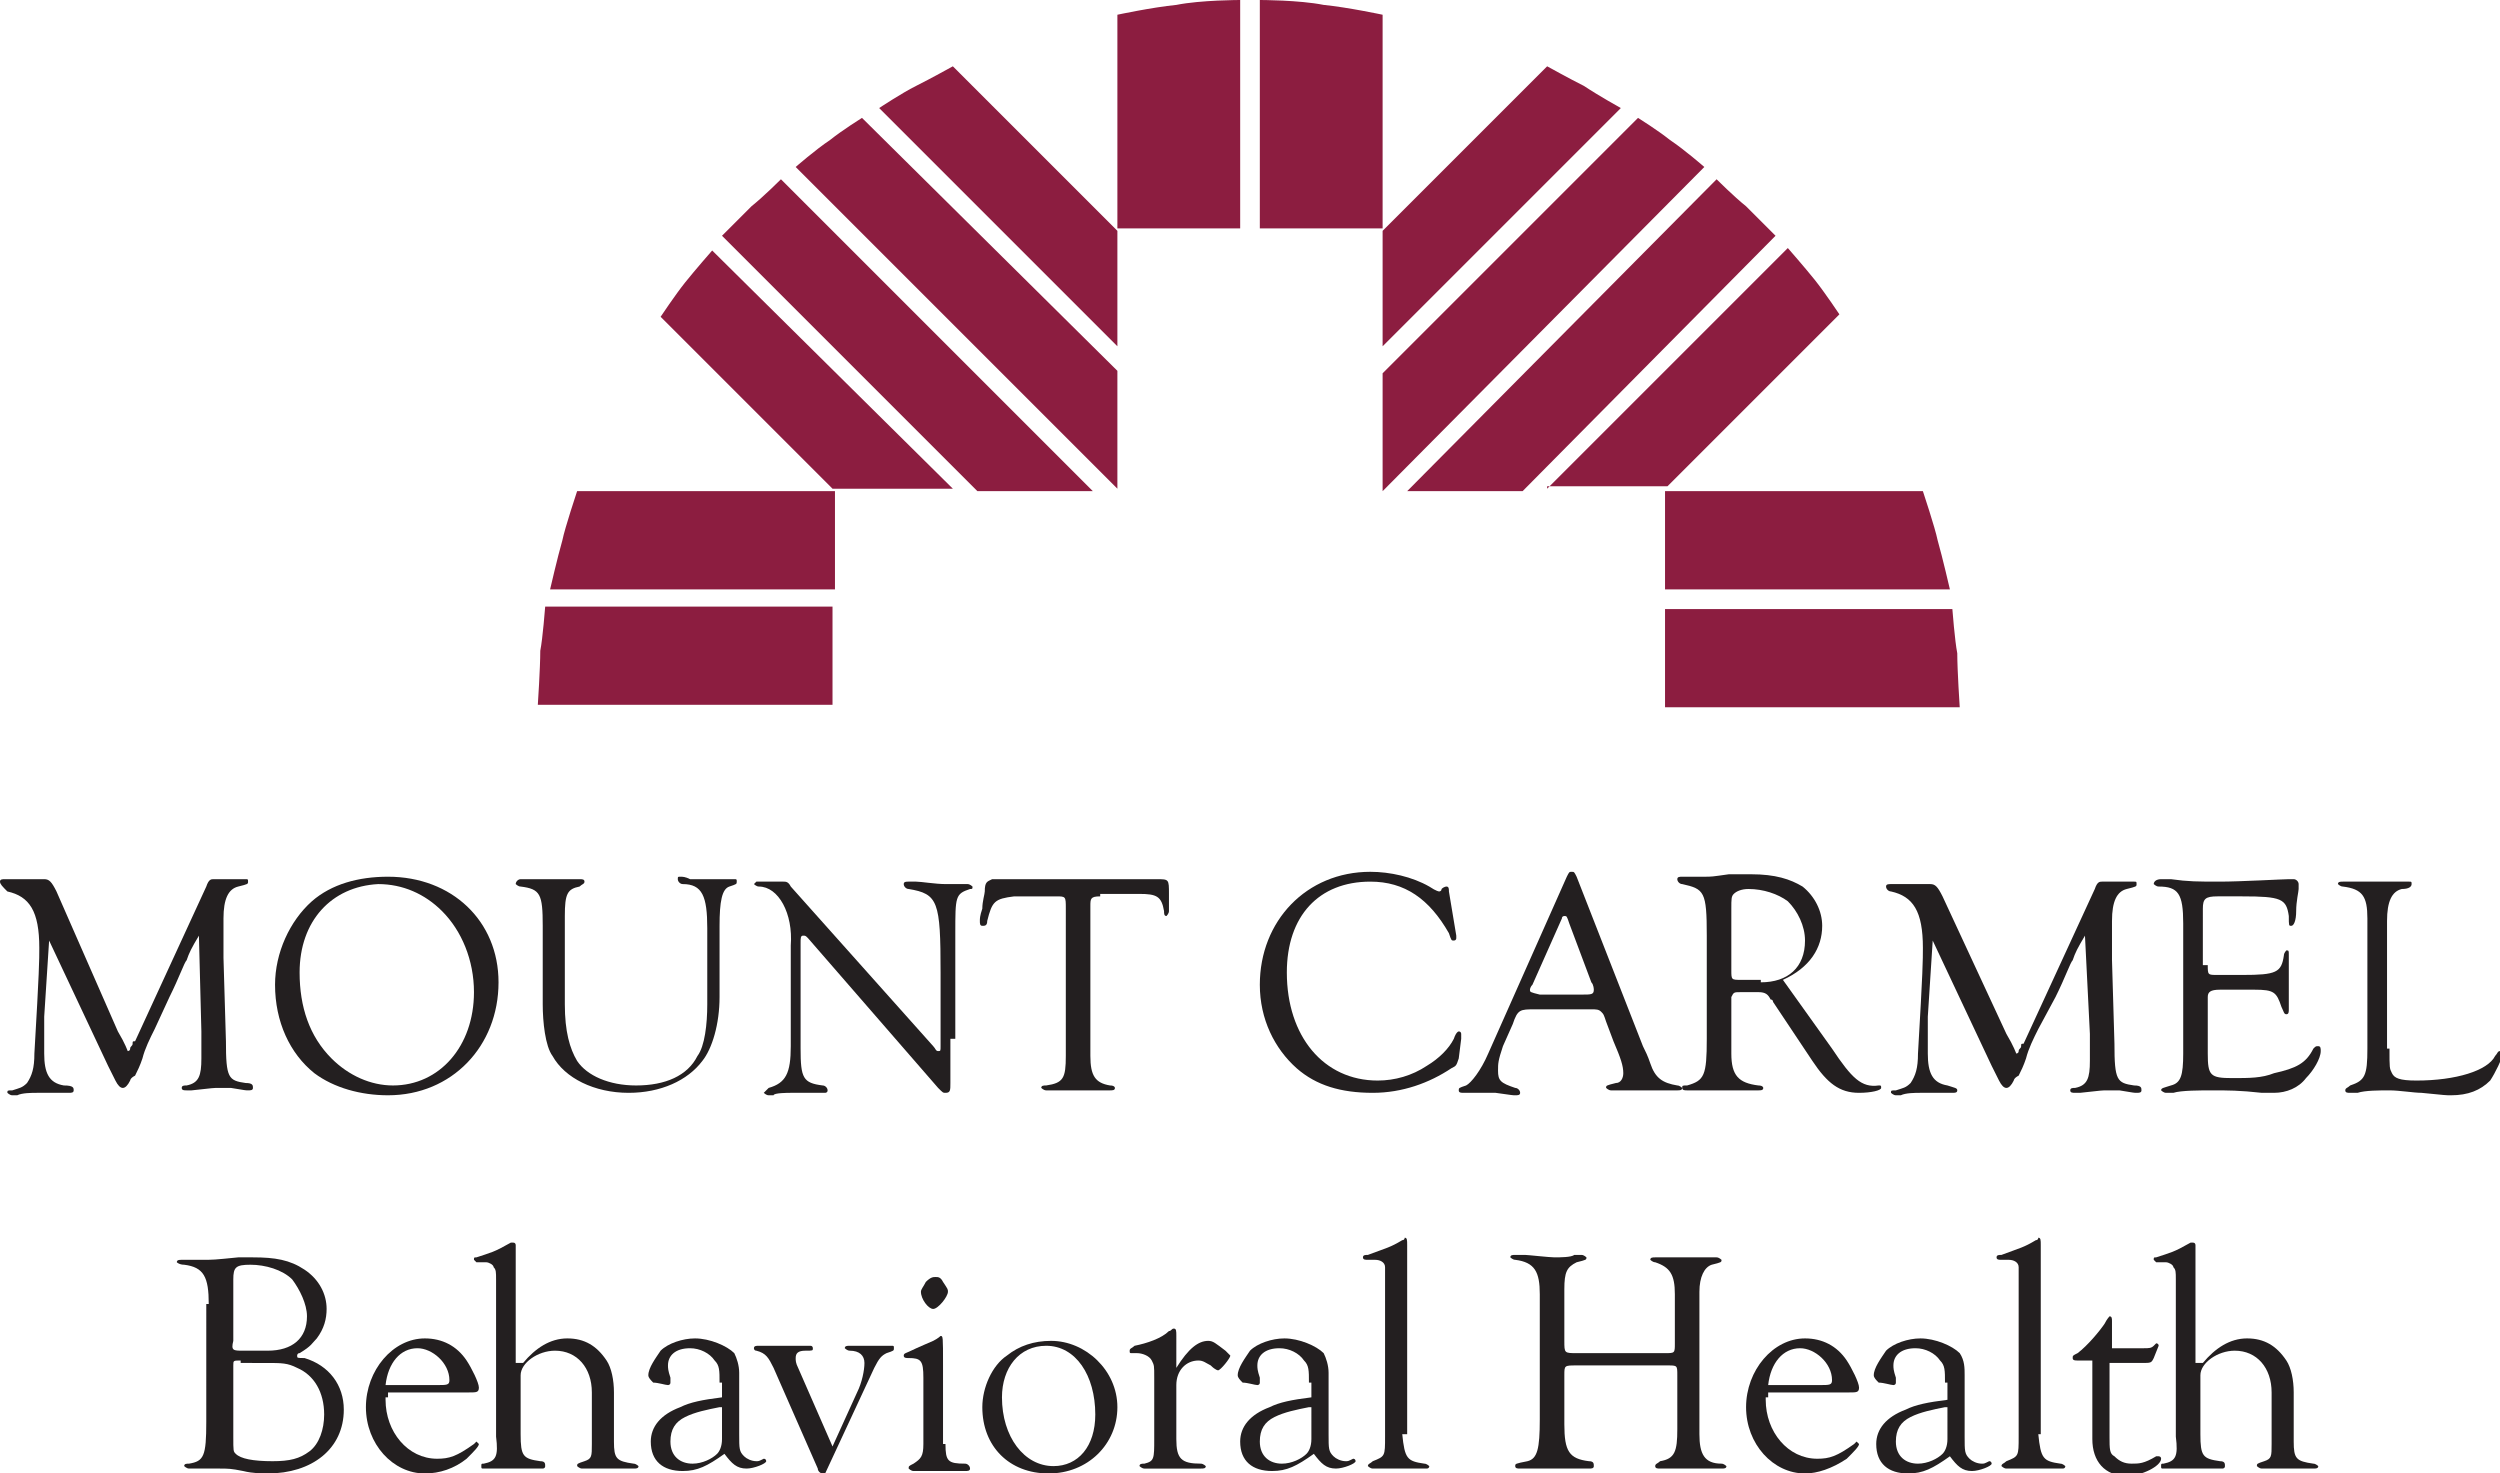
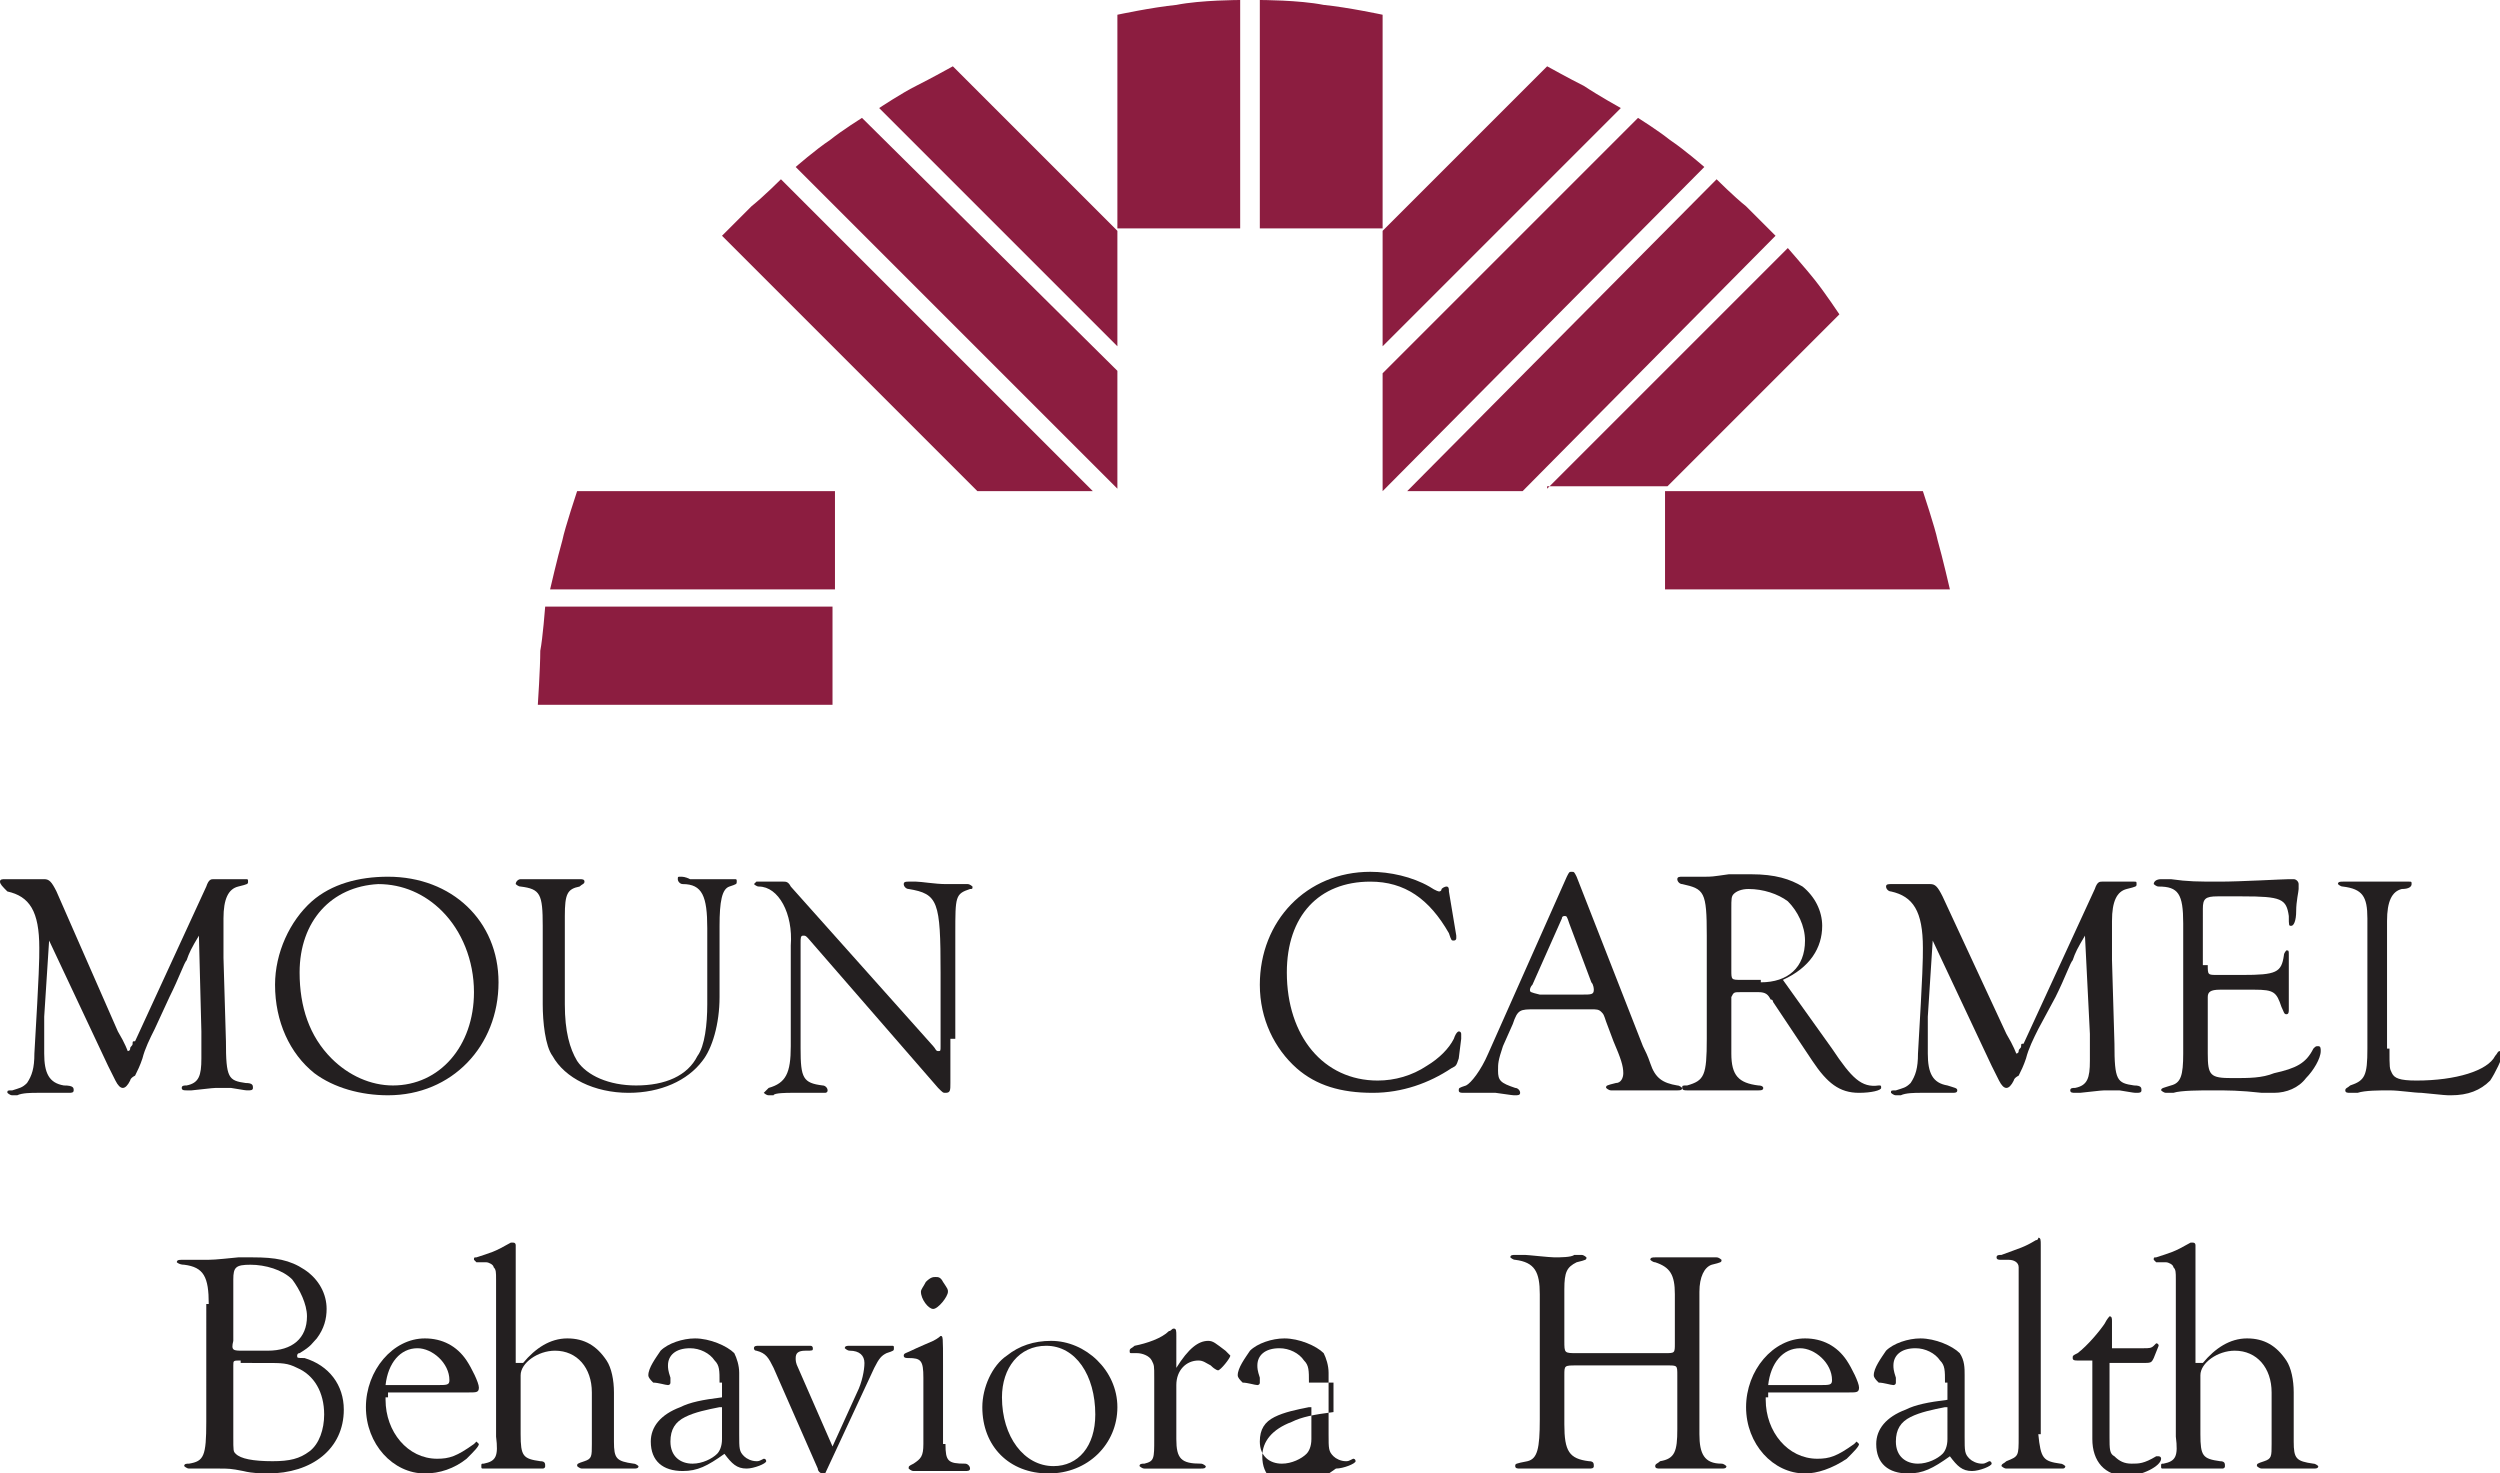
<svg xmlns="http://www.w3.org/2000/svg" version="1.1" id="Layer_1" x="0px" y="0px" viewBox="0 0 101.8 60" style="enable-background:new 0 0 101.8 60;" xml:space="preserve">
  <style type="text/css">
	.st0{fill:#231F20;}
	.st1{fill:#8C1D40;}
</style>
  <g>
    <g>
      <path class="st0" d="M8.1,38.1c-0.3,0.5-0.4,0.7-0.5,1c-0.1,0.1-0.3,0.7-0.7,1.5l-0.6,1.3c-0.2,0.4-0.4,0.8-0.5,1.2    c-0.1,0.3-0.2,0.5-0.3,0.7C5.3,43.9,5.3,44,5.3,44c-0.1,0.2-0.2,0.3-0.3,0.3c-0.1,0-0.2-0.1-0.3-0.3l-0.3-0.6L2,38.3l-0.2,3.1    l0,1.5c0,0.8,0.2,1.2,0.8,1.3C3,44.2,3,44.3,3,44.4c0,0.1-0.1,0.1-0.2,0.1c0,0,0,0-0.7,0c-0.3,0-0.5,0-0.6,0c-0.2,0-0.6,0-0.8,0.1    c-0.1,0-0.2,0-0.2,0c-0.1,0-0.2-0.1-0.2-0.1c0-0.1,0-0.1,0.2-0.1c0.3-0.1,0.4-0.1,0.6-0.3c0.2-0.3,0.3-0.6,0.3-1.2    c0.2-3.4,0.2-3.8,0.2-4.3c0-1.5-0.4-2.1-1.3-2.3C0.1,36.1,0,36,0,35.9c0-0.1,0.1-0.1,0.2-0.1l0.2,0c0.1,0,0.2,0,0.4,0    c0.3,0,0.5,0,0.7,0l0.3,0c0.2,0,0.3,0.1,0.5,0.5L4.8,42c0.3,0.5,0.4,0.8,0.4,0.8c0,0,0.1,0,0.1-0.1c0-0.1,0.1-0.1,0.1-0.2    c0-0.1,0-0.1,0.1-0.1l2.9-6.3c0.1-0.3,0.2-0.3,0.3-0.3c0,0,0.1,0,0.3,0h0.2c0.3,0,0.5,0,0.6,0l0.2,0c0.1,0,0.1,0,0.1,0.1    c0,0.1,0,0.1-0.4,0.2c-0.4,0.1-0.6,0.5-0.6,1.3c0,0.2,0,0.5,0,1.6l0.1,3.4c0,1.5,0.1,1.6,0.8,1.7c0.3,0,0.3,0.1,0.3,0.2    c0,0.1-0.1,0.1-0.2,0.1c-0.1,0-0.1,0-0.7-0.1c-0.2,0-0.3,0-0.5,0c-0.2,0-0.2,0-1.1,0.1c-0.1,0-0.2,0-0.2,0c-0.1,0-0.2,0-0.2-0.1    c0-0.1,0.1-0.1,0.2-0.1c0.5-0.1,0.6-0.4,0.6-1.1c0-0.2,0-0.8,0-1.1L8.1,38.1z" />
      <path class="st0" d="M20.3,40c0,2.6-1.9,4.6-4.5,4.6c-1.1,0-2.2-0.3-3-0.9c-1-0.8-1.6-2.1-1.6-3.6c0-1.3,0.6-2.6,1.5-3.4    c0.8-0.7,1.9-1,3.1-1C18.4,35.7,20.3,37.5,20.3,40z M12.2,39.6c0,1.4,0.4,2.6,1.3,3.5c0.7,0.7,1.6,1.1,2.5,1.1    c1.9,0,3.3-1.6,3.3-3.8c0-1.3-0.5-2.5-1.3-3.3c-0.7-0.7-1.6-1.1-2.6-1.1C13.5,36.1,12.2,37.5,12.2,39.6z" />
      <path class="st0" d="M28.8,37.8c0-1.3-0.2-1.8-1-1.8c-0.1,0-0.2-0.1-0.2-0.2c0-0.1,0-0.1,0.1-0.1c0.1,0,0.2,0,0.4,0.1    c0.2,0,0.3,0,0.6,0l0.9,0c0.1,0,0.2,0,0.3,0c0.1,0,0.1,0,0.1,0.1c0,0.1,0,0.1-0.3,0.2c-0.3,0.1-0.4,0.6-0.4,1.6v2.9    c0,1.1-0.3,2.1-0.7,2.6c-0.6,0.8-1.7,1.3-3,1.3c-1.4,0-2.6-0.6-3.1-1.5c-0.3-0.4-0.4-1.4-0.4-2.1v-3.2c0-1.3-0.1-1.5-0.9-1.6    c-0.1,0-0.2-0.1-0.2-0.1c0-0.1,0.1-0.2,0.2-0.2l0.4,0c0.2,0,0.3,0,0.4,0h0.5H23c0.1,0,0.2,0,0.3,0c0.1,0,0.3,0,0.3,0    c0.1,0,0.2,0,0.2,0.1c0,0.1-0.1,0.1-0.2,0.2c-0.5,0.1-0.6,0.3-0.6,1.2l0,0.4v3.2c0,1.1,0.2,1.8,0.5,2.3c0.4,0.6,1.3,1,2.4,1    c1.2,0,2.1-0.4,2.5-1.2c0.3-0.4,0.4-1.3,0.4-2.1V37.8z" />
      <path class="st0" d="M38.7,42.3c0,0.8,0,1.4,0,1.7v0.1c0,0.3,0,0.4-0.2,0.4c-0.1,0-0.1,0-0.3-0.2l-5.3-6.1    c-0.1-0.1-0.1-0.1-0.2-0.1c-0.1,0-0.1,0.1-0.1,0.3v4.3c0,1.2,0.1,1.4,0.9,1.5c0.1,0,0.2,0.1,0.2,0.2c0,0.1-0.1,0.1-0.1,0.1l-0.2,0    l-0.5,0c-0.3,0-0.6,0-0.7,0c-0.1,0-0.7,0-0.7,0.1c-0.1,0-0.2,0-0.2,0c-0.1,0-0.2-0.1-0.2-0.1s0.1-0.1,0.2-0.2    c0.7-0.2,0.9-0.6,0.9-1.7v-4.1c0.1-1.3-0.5-2.4-1.3-2.4c-0.1,0-0.2-0.1-0.2-0.1s0.1-0.1,0.1-0.1h0.1c0,0,0.6,0,0.7,0h0.1    c0.1,0,0.2,0,0.2,0c0.1,0,0.2,0,0.3,0.2l5.8,6.5c0.1,0.1,0.1,0.2,0.2,0.2c0.1,0,0.1,0,0.1-0.2v-3c0-2.9-0.1-3.2-1.3-3.4    c-0.1,0-0.2-0.1-0.2-0.2c0-0.1,0.1-0.1,0.2-0.1l0.3,0c0.2,0,0.8,0.1,1.2,0.1c0.3,0,0.4,0,0.6,0c0.1,0,0.2,0,0.3,0    c0.1,0,0.2,0.1,0.2,0.1c0,0.1,0,0.1-0.1,0.1c-0.6,0.2-0.6,0.3-0.6,1.8l0,0.4V42.3z" />
-       <path class="st0" d="M44.8,36.5c-0.4,0-0.4,0.1-0.4,0.4v5.8V43c0,0.8,0.2,1.1,0.8,1.2c0.2,0,0.2,0.1,0.2,0.1    c0,0.1-0.1,0.1-0.2,0.1c-0.1,0-0.2,0-0.3,0c-0.1,0-0.2,0-1,0c-0.7,0-0.8,0-0.9,0c-0.2,0-0.4,0-0.4,0c-0.1,0-0.2-0.1-0.2-0.1    c0-0.1,0.1-0.1,0.2-0.1c0.7-0.1,0.8-0.3,0.8-1.2v-0.2V37c0-0.5,0-0.5-0.4-0.5h-1.7c-0.8,0.1-0.9,0.2-1.1,1c0,0.2-0.1,0.2-0.2,0.2    c-0.1,0-0.1-0.1-0.1-0.2c0-0.1,0-0.2,0.1-0.5c0-0.3,0.1-0.6,0.1-0.7c0-0.4,0.1-0.4,0.3-0.5h6.7c0.5,0,0.5,0,0.5,0.6    c0,0.2,0,0.3,0,0.4c0,0.1,0,0.3,0,0.3c0,0.1-0.1,0.2-0.1,0.2c-0.1,0-0.1-0.1-0.1-0.2c-0.1-0.6-0.3-0.7-1-0.7H44.8z" />
      <path class="st0" d="M59.3,38.1l0,0.1c0,0.1-0.1,0.1-0.1,0.1c-0.1,0-0.1,0-0.2-0.3c-0.8-1.4-1.8-2.1-3.2-2.1    c-2.1,0-3.4,1.4-3.4,3.7c0,2.6,1.5,4.4,3.7,4.4c0.7,0,1.4-0.2,2-0.6c0.5-0.3,0.9-0.7,1.1-1.1c0.1-0.3,0.2-0.3,0.2-0.3    c0.1,0,0.1,0.1,0.1,0.1c0,0,0,0,0,0.2l-0.1,0.8c-0.1,0.3-0.1,0.3-0.3,0.4c-0.9,0.6-2,1-3.2,1c-1.3,0-2.3-0.3-3.1-1    c-0.9-0.8-1.5-2-1.5-3.4c0-2.6,1.9-4.6,4.5-4.6c0.8,0,1.7,0.2,2.4,0.6c0.3,0.2,0.4,0.2,0.4,0.2c0,0,0.1,0,0.1-0.1    c0.1-0.1,0.2-0.1,0.2-0.1c0.1,0,0.1,0.1,0.1,0.2L59.3,38.1z" />
      <path class="st0" d="M62.5,41.1c-0.6,0-0.7,0-0.9,0.6l-0.4,0.9C61,43.2,61,43.3,61,43.6c0,0.4,0.1,0.5,0.7,0.7    c0.1,0,0.2,0.1,0.2,0.2c0,0.1-0.1,0.1-0.2,0.1c-0.1,0-0.1,0-0.8-0.1c-0.2,0-0.4,0-0.7,0c-0.1,0-0.2,0-0.3,0c-0.2,0-0.3,0-0.3,0    c-0.1,0-0.2,0-0.2-0.1c0-0.1,0-0.1,0.3-0.2c0.2-0.1,0.6-0.6,0.9-1.3l3.2-7.2c0.1-0.2,0.1-0.2,0.2-0.2c0.1,0,0.1,0,0.2,0.2l2.7,6.9    c0.1,0.2,0.2,0.4,0.3,0.7c0.2,0.6,0.5,0.8,1.1,0.9c0.1,0,0.2,0.1,0.2,0.1c0,0.1-0.1,0.1-0.2,0.1l-0.2,0c-0.2,0-0.2,0-1.2,0l-0.6,0    c-0.2,0-0.4,0-0.5,0c-0.1,0-0.2,0-0.2,0c-0.1,0-0.2-0.1-0.2-0.1c0-0.1,0-0.1,0.4-0.2c0.2,0,0.3-0.2,0.3-0.4c0-0.3-0.1-0.6-0.4-1.3    l-0.3-0.8c-0.1-0.3-0.1-0.3-0.2-0.4c-0.1-0.1-0.2-0.1-0.4-0.1H62.5z M63.9,37.6c-0.1-0.3-0.1-0.3-0.2-0.3c0,0-0.1,0-0.1,0.1    l-1.2,2.7c-0.1,0.1-0.1,0.2-0.1,0.2c0,0.1,0,0.1,0.4,0.2h1.7c0.4,0,0.5,0,0.5-0.2c0,0,0-0.2-0.1-0.3L63.9,37.6z" />
      <path class="st0" d="M74.6,42.7c0.8,1.2,1.2,1.6,1.9,1.5c0.1,0,0.1,0,0.1,0.1c0,0.1-0.4,0.2-0.9,0.2c-0.8,0-1.3-0.4-1.9-1.3    l-1.6-2.4c0,0,0-0.1-0.1-0.1c-0.1-0.2-0.2-0.3-0.5-0.3h-0.7c-0.3,0-0.3,0-0.4,0.2v2v0.3c0,0.9,0.3,1.2,1.1,1.3    c0.2,0,0.2,0.1,0.2,0.1c0,0.1-0.1,0.1-0.2,0.1c-0.1,0-0.2,0-0.4,0c-0.1,0-0.8,0-1.4,0c-0.3,0-0.6,0-0.8,0c-0.1,0-0.3,0-0.3,0    c-0.1,0-0.2,0-0.2-0.1c0-0.1,0-0.1,0.2-0.1c0.7-0.2,0.8-0.4,0.8-1.9v-4.2c0-1.8-0.1-1.9-1-2.1c-0.1,0-0.2-0.1-0.2-0.2    c0-0.1,0.1-0.1,0.2-0.1c0,0,0.2,0,0.4,0c0.1,0,0.3,0,0.5,0c0.3,0,0.3,0,1-0.1c0.3,0,0.6,0,0.9,0c1,0,1.6,0.2,2.1,0.5    c0.5,0.4,0.8,1,0.8,1.6c0,0.9-0.5,1.7-1.6,2.2L74.6,42.7z M71.7,40c1.1,0,1.8-0.6,1.8-1.7c0-0.6-0.3-1.2-0.7-1.6    c-0.4-0.3-1-0.5-1.6-0.5c-0.3,0-0.5,0.1-0.6,0.2c-0.1,0.1-0.1,0.2-0.1,0.6v2.5c0,0.4,0,0.4,0.4,0.4H71.7z" />
      <path class="st0" d="M84.9,38.1c-0.3,0.5-0.4,0.7-0.5,1c-0.1,0.1-0.3,0.7-0.7,1.5L83,41.9c-0.2,0.4-0.4,0.8-0.5,1.2    c-0.1,0.3-0.2,0.5-0.3,0.7C82,43.9,82,44,82,44c-0.1,0.2-0.2,0.3-0.3,0.3c-0.1,0-0.2-0.1-0.3-0.3l-0.3-0.6l-2.4-5.1l-0.2,3.1    l0,1.5c0,0.8,0.2,1.2,0.8,1.3c0.3,0.1,0.4,0.1,0.4,0.2c0,0.1-0.1,0.1-0.2,0.1c0,0,0,0-0.7,0c-0.3,0-0.5,0-0.6,0    c-0.2,0-0.6,0-0.8,0.1c-0.1,0-0.2,0-0.2,0c-0.1,0-0.2-0.1-0.2-0.1c0-0.1,0-0.1,0.2-0.1c0.3-0.1,0.4-0.1,0.6-0.3    c0.2-0.3,0.3-0.6,0.3-1.2c0.2-3.4,0.2-3.8,0.2-4.3c0-1.5-0.4-2.1-1.3-2.3c-0.1,0-0.2-0.1-0.2-0.2c0-0.1,0.1-0.1,0.2-0.1l0.2,0    c0.1,0,0.2,0,0.4,0c0.3,0,0.5,0,0.7,0l0.3,0c0.2,0,0.3,0.1,0.5,0.5l2.6,5.6c0.3,0.5,0.4,0.8,0.4,0.8c0,0,0.1,0,0.1-0.1    c0-0.1,0.1-0.1,0.1-0.2c0-0.1,0-0.1,0.1-0.1l2.9-6.3c0.1-0.3,0.2-0.3,0.3-0.3c0,0,0.1,0,0.3,0h0.2c0.3,0,0.5,0,0.6,0l0.2,0    c0.1,0,0.1,0,0.1,0.1c0,0.1,0,0.1-0.4,0.2c-0.4,0.1-0.6,0.5-0.6,1.3c0,0.2,0,0.5,0,1.6l0.1,3.4c0,1.5,0.1,1.6,0.8,1.7    c0.3,0,0.3,0.1,0.3,0.2c0,0.1-0.1,0.1-0.2,0.1c-0.1,0-0.1,0-0.7-0.1c-0.2,0-0.3,0-0.5,0c-0.2,0-0.2,0-1.1,0.1c-0.1,0-0.2,0-0.2,0    c-0.1,0-0.2,0-0.2-0.1c0-0.1,0.1-0.1,0.2-0.1c0.5-0.1,0.6-0.4,0.6-1.1c0-0.2,0-0.8,0-1.1L84.9,38.1z" />
      <path class="st0" d="M89.9,39.3c0,0.4,0,0.4,0.4,0.4h1c1.4,0,1.6-0.1,1.7-0.8c0-0.1,0.1-0.2,0.1-0.2c0.1,0,0.1,0,0.1,0.2    c0,0,0,0.1,0,0.1c0,0.6,0,0.8,0,1.1c0,0.3,0,0.5,0,0.8c0,0.1,0,0.2,0,0.2c0,0.1,0,0.2-0.1,0.2c-0.1,0-0.1-0.1-0.2-0.3    c-0.2-0.6-0.3-0.7-1.1-0.7h-1.4c-0.4,0-0.5,0.1-0.5,0.3l0,0.2v2.1c0,0.9,0.1,1,1,1c0.7,0,1.2,0,1.7-0.2c0.9-0.2,1.3-0.4,1.6-1    c0.1-0.1,0.1-0.1,0.2-0.1c0.1,0,0.1,0.1,0.1,0.2c0,0.3-0.3,0.8-0.6,1.1c-0.3,0.4-0.8,0.6-1.3,0.6c-0.1,0-0.3,0-0.5,0    c-0.9-0.1-1.4-0.1-2-0.1c-0.5,0-1.3,0-1.6,0.1c-0.2,0-0.3,0-0.3,0c-0.1,0-0.2-0.1-0.2-0.1c0-0.1,0.1-0.1,0.4-0.2    c0.4-0.1,0.5-0.4,0.5-1.3v-0.2v-5.1c0-1.2-0.2-1.5-1-1.5c-0.1,0-0.2-0.1-0.2-0.1c0-0.1,0.1-0.2,0.3-0.2c0.1,0,0.3,0,0.4,0    c0.7,0.1,1.1,0.1,2,0.1c0.8,0,2.6-0.1,2.8-0.1c0.1,0,0.2,0,0.2,0c0.1,0,0.2,0.1,0.2,0.2l0,0.2c0,0.1-0.1,0.5-0.1,0.9    c0,0.4-0.1,0.6-0.2,0.6c-0.1,0-0.1,0-0.1-0.4c-0.1-0.7-0.3-0.8-1.9-0.8h-1c-0.5,0-0.6,0.1-0.6,0.5V39.3z" />
      <path class="st0" d="M97.3,42.7c0,0.8,0,0.8,0.1,1c0.1,0.2,0.3,0.3,1,0.3c1.6,0,2.9-0.4,3.2-1c0.1-0.1,0.1-0.2,0.2-0.2    c0.1,0,0.1,0.1,0.1,0.1c0,0.2-0.3,0.8-0.5,1.1c-0.4,0.4-0.9,0.6-1.6,0.6c-0.2,0-0.2,0-1.2-0.1c-0.3,0-0.9-0.1-1.3-0.1    c-0.4,0-1,0-1.3,0.1c-0.2,0-0.3,0-0.3,0c-0.1,0-0.2,0-0.2-0.1c0-0.1,0.1-0.1,0.2-0.2c0.6-0.2,0.7-0.4,0.7-1.5v-5.3    c0-0.9-0.2-1.2-1-1.3c-0.1,0-0.2-0.1-0.2-0.1c0-0.1,0.1-0.1,0.2-0.1c0.1,0,0.2,0,0.4,0c0.2,0,0.7,0,1,0c0.3,0,0.8,0,1,0    c0.1,0,0.2,0,0.3,0c0.1,0,0.1,0,0.1,0.1c0,0.1-0.1,0.2-0.4,0.2c-0.4,0.1-0.6,0.5-0.6,1.3V42.7z" />
      <path class="st0" d="M8.5,53.1c0-1.1-0.2-1.5-1-1.6c-0.2,0-0.3-0.1-0.3-0.1c0-0.1,0.1-0.1,0.2-0.1c0.1,0,0.2,0,0.3,0    c0.1,0,0.3,0,0.5,0c0.5,0,0.5,0,1.5-0.1c0.2,0,0.4,0,0.6,0c0.9,0,1.5,0.1,2.1,0.5c0.6,0.4,0.9,1,0.9,1.6c0,0.4-0.1,0.8-0.4,1.2    c-0.2,0.2-0.2,0.3-0.7,0.6c-0.1,0-0.1,0.1-0.1,0.1c0,0.1,0,0.1,0.3,0.1c1,0.3,1.6,1.1,1.6,2.1c0,1.6-1.3,2.6-3.1,2.6    c-0.2,0-0.6,0-1-0.1c-0.5-0.1-0.6-0.1-1-0.1c-0.4,0-0.7,0-0.8,0c-0.2,0-0.3,0-0.4,0c-0.1,0-0.2-0.1-0.2-0.1c0-0.1,0.1-0.1,0.2-0.1    c0.6-0.1,0.7-0.3,0.7-1.7V53.1z M10.9,55c1,0,1.6-0.5,1.6-1.4c0-0.5-0.3-1.1-0.6-1.5c-0.4-0.4-1.1-0.6-1.7-0.6    c-0.6,0-0.7,0.1-0.7,0.6v2.5C9.4,55,9.5,55,9.9,55H10.9z M9.8,55.4c-0.3,0-0.3,0-0.3,0.2v2.9c0,0.6,0,0.6,0.1,0.7    c0.2,0.2,0.7,0.3,1.5,0.3c0.7,0,1.1-0.1,1.5-0.4c0.4-0.3,0.6-0.9,0.6-1.5c0-0.9-0.4-1.6-1.1-1.9c-0.4-0.2-0.6-0.2-1.3-0.2H9.8z" />
      <path class="st0" d="M15.7,56.9V57c0,1.3,0.9,2.4,2.1,2.4c0.5,0,0.8-0.1,1.5-0.6c0,0,0.1-0.1,0.1-0.1c0,0,0.1,0.1,0.1,0.1    c0,0.1-0.2,0.3-0.5,0.6c-0.5,0.4-1.1,0.6-1.7,0.6c-1.3,0-2.4-1.2-2.4-2.7c0-1.5,1.1-2.8,2.4-2.8c0.7,0,1.3,0.3,1.7,0.9    c0.2,0.3,0.5,0.9,0.5,1.1c0,0.2-0.1,0.2-0.4,0.2c-0.3,0-0.3,0-0.9,0h-2.4V56.9z M17.8,56.4c0.4,0,0.5,0,0.5-0.2    c0-0.7-0.7-1.3-1.3-1.3c-0.7,0-1.2,0.6-1.3,1.5H17.8z" />
      <path class="st0" d="M21.3,55.5c0.5-0.6,1.1-1,1.8-1c0.7,0,1.2,0.3,1.6,0.9c0.2,0.3,0.3,0.8,0.3,1.3v2c0,0.7,0.1,0.8,0.8,0.9    c0.1,0,0.2,0.1,0.2,0.1c0,0.1-0.1,0.1-0.2,0.1c0,0-0.2,0-0.3,0c-0.3,0-0.6,0-0.8,0c-0.2,0-0.7,0-0.8,0c-0.1,0-0.2,0-0.2,0    c-0.1,0-0.2-0.1-0.2-0.1c0-0.1,0-0.1,0.3-0.2c0.3-0.1,0.3-0.2,0.3-0.7v-2.1c0-1-0.6-1.7-1.5-1.7c-0.7,0-1.4,0.5-1.4,1v2.4    c0,0.9,0.1,1,0.8,1.1c0.2,0,0.2,0.1,0.2,0.2c0,0.1-0.1,0.1-0.1,0.1c-0.1,0-0.2,0-0.4,0c-0.1,0-0.6,0-0.9,0c-0.2,0-0.5,0-0.8,0    c-0.1,0-0.2,0-0.3,0c-0.1,0-0.1,0-0.1-0.1c0-0.1,0-0.1,0.1-0.1c0.5-0.1,0.6-0.3,0.5-1.1v-6.4c0-0.3,0-0.4-0.1-0.5    c0-0.1-0.2-0.2-0.3-0.2l-0.4,0c0,0-0.1-0.1-0.1-0.1c0-0.1,0-0.1,0.1-0.1c0.6-0.2,0.7-0.2,1.4-0.6c0.1,0,0.1,0,0.1,0    c0.1,0,0.1,0.1,0.1,0.1l0,0.5V55.5z" />
      <path class="st0" d="M29.3,56.3c0-0.5,0-0.7-0.2-0.9c-0.2-0.3-0.6-0.5-1-0.5c-0.6,0-0.9,0.3-0.9,0.7c0,0.1,0,0.2,0.1,0.5    c0,0.1,0,0.2,0,0.2c0,0.1-0.1,0.1-0.1,0.1c-0.1,0-0.4-0.1-0.6-0.1c-0.1-0.1-0.2-0.2-0.2-0.3c0-0.3,0.3-0.7,0.5-1    c0.3-0.3,0.9-0.5,1.4-0.5c0.6,0,1.3,0.3,1.6,0.6c0.1,0.2,0.2,0.5,0.2,0.8v2.5c0,0.6,0,0.7,0.2,0.9c0.1,0.1,0.3,0.2,0.5,0.2    c0.1,0,0.1,0,0.3-0.1c0.1,0,0.1,0.1,0.1,0.1c0,0.1-0.5,0.3-0.8,0.3c-0.4,0-0.6-0.2-0.9-0.6c-0.7,0.5-1.1,0.7-1.7,0.7    c-0.8,0-1.3-0.4-1.3-1.2c0-0.6,0.4-1.1,1.2-1.4c0.4-0.2,0.9-0.3,1.7-0.4V56.3z M29.3,57.3c-0.5,0.1-1,0.2-1.4,0.4    c-0.4,0.2-0.6,0.5-0.6,1c0,0.6,0.4,0.9,0.9,0.9c0.4,0,0.8-0.2,1-0.4c0.1-0.1,0.2-0.3,0.2-0.6V57.3z" />
      <path class="st0" d="M34.9,56.7c0.2-0.4,0.3-0.9,0.3-1.2c0-0.3-0.2-0.5-0.6-0.5c-0.1,0-0.2-0.1-0.2-0.1c0-0.1,0.1-0.1,0.2-0.1    c0,0,0.1,0,0.2,0c0.1,0,0.2,0,0.5,0c0.3,0,0.7,0,0.8,0l0.2,0c0.1,0,0.1,0,0.1,0.1c0,0.1,0,0.1-0.3,0.2c-0.2,0.1-0.3,0.2-0.5,0.6    l-2,4.3C33.7,60,33.6,60,33.5,60c-0.1,0-0.2-0.1-0.2-0.2l-1.8-4.1c-0.2-0.4-0.3-0.6-0.7-0.7c-0.1,0-0.1-0.1-0.1-0.1    c0-0.1,0.1-0.1,0.2-0.1c0,0,0.1,0,0.1,0c0.2,0,0.7,0,1.3,0c0.2,0,0.3,0,0.4,0c0.1,0,0.3,0,0.3,0c0.1,0,0.1,0.1,0.1,0.1    c0,0.1,0,0.1-0.3,0.1c-0.3,0-0.4,0.1-0.4,0.3c0,0.1,0,0.2,0.1,0.4l1.4,3.2L34.9,56.7z" />
      <path class="st0" d="M38.5,58.8c0,0.7,0.1,0.8,0.8,0.8c0.1,0,0.2,0.1,0.2,0.2c0,0.1-0.1,0.1-0.2,0.1c-0.1,0-0.2,0-0.4,0    c-0.1,0-0.7,0-0.8,0c-0.2,0-0.5,0-0.7,0c-0.1,0-0.2,0-0.2,0c-0.1,0-0.2-0.1-0.2-0.1c0-0.1,0-0.1,0.2-0.2c0.3-0.2,0.4-0.3,0.4-0.8    v-2.7c0-0.7-0.1-0.8-0.6-0.8c-0.1,0-0.2,0-0.2-0.1c0-0.1,0.1-0.1,0.3-0.2c0.2-0.1,0.9-0.4,0.9-0.4c0.2-0.1,0.3-0.2,0.3-0.2    c0.1,0,0.1,0,0.1,1.2V58.8z M38.4,52.2c0.2,0.3,0.2,0.3,0.2,0.4c0,0.2-0.4,0.7-0.6,0.7c-0.2,0-0.5-0.4-0.5-0.7    c0-0.1,0.1-0.2,0.2-0.4C37.9,52,38,52,38.1,52C38.2,52,38.3,52,38.4,52.2z" />
      <path class="st0" d="M45.5,57.3c0,1.5-1.2,2.7-2.8,2.7c-1.6,0-2.7-1.1-2.7-2.7c0-0.8,0.4-1.7,1-2.1c0.5-0.4,1.1-0.6,1.8-0.6    C44.2,54.6,45.5,55.8,45.5,57.3z M40.8,56.9c0,1.6,0.9,2.8,2.1,2.8c1,0,1.7-0.8,1.7-2.1c0-1.6-0.8-2.8-2-2.8    C41.5,54.8,40.8,55.7,40.8,56.9z" />
      <path class="st0" d="M47.9,55.7c0.5-0.8,0.9-1.1,1.3-1.1c0.2,0,0.3,0.1,0.7,0.4c0.1,0.1,0.2,0.2,0.2,0.2c0,0.1-0.4,0.6-0.5,0.6    c0,0-0.1,0-0.3-0.2c-0.2-0.1-0.3-0.2-0.5-0.2c-0.5,0-0.9,0.4-0.9,1v2.2c0,0.8,0.2,1,1,1c0.1,0,0.2,0.1,0.2,0.1    c0,0.1-0.1,0.1-0.2,0.1c0,0-0.1,0-0.3,0c-0.1,0-0.5,0-0.8,0c-0.4,0-0.8,0-1,0c-0.1,0-0.2,0-0.2,0c-0.1,0-0.2-0.1-0.2-0.1    c0-0.1,0.1-0.1,0.2-0.1c0.4-0.1,0.4-0.2,0.4-1v-2.5c0-0.5,0-0.5-0.1-0.7c-0.1-0.2-0.4-0.3-0.6-0.3l-0.2,0c-0.1,0-0.1,0-0.1-0.1    c0-0.1,0.1-0.1,0.2-0.2c0.5-0.1,1.1-0.3,1.4-0.6c0.1,0,0.1-0.1,0.2-0.1c0.1,0,0.1,0.1,0.1,0.3V55.7z" />
-       <path class="st0" d="M53.3,56.3c0-0.5,0-0.7-0.2-0.9c-0.2-0.3-0.6-0.5-1-0.5c-0.6,0-0.9,0.3-0.9,0.7c0,0.1,0,0.2,0.1,0.5    c0,0.1,0,0.2,0,0.2c0,0.1-0.1,0.1-0.1,0.1c-0.1,0-0.4-0.1-0.6-0.1c-0.1-0.1-0.2-0.2-0.2-0.3c0-0.3,0.3-0.7,0.5-1    c0.3-0.3,0.9-0.5,1.4-0.5c0.6,0,1.3,0.3,1.6,0.6c0.1,0.2,0.2,0.5,0.2,0.8v2.5c0,0.6,0,0.7,0.2,0.9c0.1,0.1,0.3,0.2,0.5,0.2    c0.1,0,0.1,0,0.3-0.1c0.1,0,0.1,0.1,0.1,0.1c0,0.1-0.5,0.3-0.8,0.3c-0.4,0-0.6-0.2-0.9-0.6c-0.7,0.5-1.1,0.7-1.7,0.7    c-0.8,0-1.3-0.4-1.3-1.2c0-0.6,0.4-1.1,1.2-1.4c0.4-0.2,0.9-0.3,1.7-0.4V56.3z M53.3,57.3c-0.5,0.1-1,0.2-1.4,0.4    c-0.4,0.2-0.6,0.5-0.6,1c0,0.6,0.4,0.9,0.9,0.9c0.4,0,0.8-0.2,1-0.4c0.1-0.1,0.2-0.3,0.2-0.6V57.3z" />
-       <path class="st0" d="M57.1,58.4c0.1,1,0.2,1.1,0.9,1.2c0.1,0,0.2,0.1,0.2,0.1c0,0.1-0.1,0.1-0.1,0.1c0,0-0.1,0-0.2,0l-0.3,0h-0.4    c-0.6,0-1.1,0-1.1,0c-0.1,0-0.2,0-0.2,0c-0.1,0-0.2-0.1-0.2-0.1c0-0.1,0.1-0.1,0.2-0.2c0.5-0.2,0.5-0.2,0.5-1v-0.2v-6.3    c0-0.3,0-0.3,0-0.4c0-0.2-0.2-0.3-0.4-0.3c0,0-0.1,0-0.2,0h-0.1c-0.1,0-0.2,0-0.2-0.1c0-0.1,0.1-0.1,0.2-0.1    c0.8-0.3,0.9-0.3,1.4-0.6c0.1,0,0.1-0.1,0.1-0.1c0.1,0,0.1,0.1,0.1,0.3l0,0.2V58.4z" />
+       <path class="st0" d="M53.3,56.3c0-0.5,0-0.7-0.2-0.9c-0.2-0.3-0.6-0.5-1-0.5c-0.6,0-0.9,0.3-0.9,0.7c0,0.1,0,0.2,0.1,0.5    c0,0.1,0,0.2,0,0.2c0,0.1-0.1,0.1-0.1,0.1c-0.1,0-0.4-0.1-0.6-0.1c-0.1-0.1-0.2-0.2-0.2-0.3c0-0.3,0.3-0.7,0.5-1    c0.3-0.3,0.9-0.5,1.4-0.5c0.6,0,1.3,0.3,1.6,0.6c0.1,0.2,0.2,0.5,0.2,0.8v2.5c0,0.6,0,0.7,0.2,0.9c0.1,0.1,0.3,0.2,0.5,0.2    c0.1,0,0.1,0,0.3-0.1c0.1,0,0.1,0.1,0.1,0.1c0,0.1-0.5,0.3-0.8,0.3c-0.7,0.5-1.1,0.7-1.7,0.7    c-0.8,0-1.3-0.4-1.3-1.2c0-0.6,0.4-1.1,1.2-1.4c0.4-0.2,0.9-0.3,1.7-0.4V56.3z M53.3,57.3c-0.5,0.1-1,0.2-1.4,0.4    c-0.4,0.2-0.6,0.5-0.6,1c0,0.6,0.4,0.9,0.9,0.9c0.4,0,0.8-0.2,1-0.4c0.1-0.1,0.2-0.3,0.2-0.6V57.3z" />
      <path class="st0" d="M67.8,55.1c0.4,0,0.4,0,0.4-0.4v-2c0-0.8-0.2-1.1-0.8-1.3c-0.1,0-0.2-0.1-0.2-0.1c0-0.1,0.1-0.1,0.2-0.1    s0.2,0,0.4,0c0.1,0,0.7,0,0.9,0c0.3,0,0.9,0,1,0c0.1,0,0.2,0,0.2,0c0.1,0,0.2,0.1,0.2,0.1c0,0.1,0,0.1-0.4,0.2    c-0.3,0.1-0.5,0.5-0.5,1.1v5.8c0,0.8,0.2,1.2,0.9,1.2c0.1,0,0.2,0.1,0.2,0.1c0,0.1-0.1,0.1-0.2,0.1c-0.1,0-0.2,0-0.3,0    c-0.2,0-0.3,0-1.1,0l-0.4,0c-0.1,0-0.3,0-0.3,0l-0.4,0h0c-0.1,0-0.2,0-0.2-0.1c0-0.1,0.1-0.1,0.2-0.2c0.6-0.1,0.7-0.4,0.7-1.3V56    c0-0.4,0-0.4-0.4-0.4h-3.7c-0.5,0-0.5,0-0.5,0.4v2c0,1.1,0.2,1.4,1,1.5c0.2,0,0.2,0.1,0.2,0.2c0,0.1-0.1,0.1-0.2,0.1    c-0.1,0-0.2,0-0.3,0c-0.1,0-0.9,0-1.3,0c-0.2,0-0.7,0-0.8,0c-0.2,0-0.3,0-0.4,0c-0.1,0-0.2,0-0.2-0.1c0-0.1,0-0.1,0.5-0.2    c0.4-0.1,0.5-0.5,0.5-1.7v-5.1c0-0.9-0.2-1.3-1-1.4c-0.1,0-0.2-0.1-0.2-0.1c0-0.1,0.1-0.1,0.2-0.1c0.1,0,0.2,0,0.4,0    c0.1,0,1,0.1,1.2,0.1c0.2,0,0.7,0,0.8-0.1c0.1,0,0.2,0,0.3,0c0.1,0,0.2,0.1,0.2,0.1c0,0.1,0,0.1-0.4,0.2c-0.4,0.2-0.5,0.4-0.5,1.1    v2.1c0,0.5,0,0.5,0.5,0.5H67.8z" />
      <path class="st0" d="M71.9,56.9V57c0,1.3,0.9,2.4,2.1,2.4c0.5,0,0.8-0.1,1.5-0.6c0,0,0.1-0.1,0.1-0.1c0,0,0.1,0.1,0.1,0.1    c0,0.1-0.2,0.3-0.5,0.6C74.6,59.8,74,60,73.5,60c-1.3,0-2.4-1.2-2.4-2.7c0-1.5,1.1-2.8,2.4-2.8c0.7,0,1.3,0.3,1.7,0.9    c0.2,0.3,0.5,0.9,0.5,1.1c0,0.2-0.1,0.2-0.4,0.2c-0.3,0-0.3,0-0.9,0h-2.4V56.9z M74.1,56.4c0.4,0,0.5,0,0.5-0.2    c0-0.7-0.7-1.3-1.3-1.3c-0.7,0-1.2,0.6-1.3,1.5H74.1z" />
      <path class="st0" d="M79.2,56.3c0-0.5,0-0.7-0.2-0.9c-0.2-0.3-0.6-0.5-1-0.5c-0.6,0-0.9,0.3-0.9,0.7c0,0.1,0,0.2,0.1,0.5    c0,0.1,0,0.2,0,0.2c0,0.1-0.1,0.1-0.1,0.1c-0.1,0-0.4-0.1-0.6-0.1c-0.1-0.1-0.2-0.2-0.2-0.3c0-0.3,0.3-0.7,0.5-1    c0.3-0.3,0.9-0.5,1.4-0.5c0.6,0,1.3,0.3,1.6,0.6C80,55.4,80,55.7,80,56v2.5c0,0.6,0,0.7,0.2,0.9c0.1,0.1,0.3,0.2,0.5,0.2    c0.1,0,0.1,0,0.3-0.1c0.1,0,0.1,0.1,0.1,0.1c0,0.1-0.5,0.3-0.8,0.3c-0.4,0-0.6-0.2-0.9-0.6c-0.7,0.5-1.1,0.7-1.7,0.7    c-0.8,0-1.3-0.4-1.3-1.2c0-0.6,0.4-1.1,1.2-1.4c0.4-0.2,0.9-0.3,1.7-0.4V56.3z M79.2,57.3c-0.5,0.1-1,0.2-1.4,0.4    c-0.4,0.2-0.6,0.5-0.6,1c0,0.6,0.4,0.9,0.9,0.9c0.4,0,0.8-0.2,1-0.4c0.1-0.1,0.2-0.3,0.2-0.6V57.3z" />
      <path class="st0" d="M83,58.4c0.1,1,0.2,1.1,0.9,1.2c0.1,0,0.2,0.1,0.2,0.1c0,0.1-0.1,0.1-0.1,0.1c0,0-0.1,0-0.2,0l-0.3,0H83    c-0.6,0-1.1,0-1.1,0c-0.1,0-0.2,0-0.2,0c-0.1,0-0.2-0.1-0.2-0.1c0-0.1,0.1-0.1,0.2-0.2c0.5-0.2,0.5-0.2,0.5-1v-0.2v-6.3    c0-0.3,0-0.3,0-0.4c0-0.2-0.2-0.3-0.4-0.3c0,0-0.1,0-0.2,0h-0.1c-0.1,0-0.2,0-0.2-0.1c0-0.1,0.1-0.1,0.2-0.1    c0.8-0.3,0.9-0.3,1.4-0.6c0.1,0,0.1-0.1,0.1-0.1c0.1,0,0.1,0.1,0.1,0.3l0,0.2V58.4z" />
      <path class="st0" d="M85.9,58.5c0,0.5,0,0.7,0.2,0.8c0.2,0.2,0.4,0.3,0.7,0.3c0.3,0,0.5,0,1-0.3c0,0,0,0,0.1,0c0,0,0.1,0,0.1,0.1    c0,0.3-0.8,0.7-1.4,0.7c-0.9,0-1.4-0.6-1.4-1.5v-3.2h-0.6c-0.1,0-0.2,0-0.2-0.1c0-0.1,0-0.1,0.2-0.2c0.4-0.3,0.9-0.9,1.1-1.2    c0.1-0.2,0.2-0.3,0.2-0.3c0.1,0,0.1,0.1,0.1,0.2l0,1.1h1.3c0.2,0,0.3,0,0.4-0.1c0.1-0.1,0.1-0.1,0.1-0.1c0,0,0.1,0,0.1,0.1    c0,0,0,0-0.2,0.5c-0.1,0.2-0.1,0.2-0.5,0.2h-1.3V58.5z" />
      <path class="st0" d="M89.7,55.5c0.5-0.6,1.1-1,1.8-1c0.7,0,1.2,0.3,1.6,0.9c0.2,0.3,0.3,0.8,0.3,1.3v2c0,0.7,0.1,0.8,0.8,0.9    c0.1,0,0.2,0.1,0.2,0.1c0,0.1-0.1,0.1-0.2,0.1c0,0-0.2,0-0.3,0c-0.3,0-0.6,0-0.8,0c-0.2,0-0.7,0-0.8,0c-0.1,0-0.2,0-0.2,0    c-0.1,0-0.2-0.1-0.2-0.1c0-0.1,0-0.1,0.3-0.2c0.3-0.1,0.3-0.2,0.3-0.7v-2.1c0-1-0.6-1.7-1.5-1.7c-0.7,0-1.4,0.5-1.4,1v2.4    c0,0.9,0.1,1,0.8,1.1c0.2,0,0.2,0.1,0.2,0.2c0,0.1-0.1,0.1-0.1,0.1c-0.1,0-0.2,0-0.4,0c-0.1,0-0.6,0-0.9,0c-0.2,0-0.5,0-0.8,0    c-0.1,0-0.2,0-0.3,0c-0.1,0-0.1,0-0.1-0.1c0-0.1,0-0.1,0.1-0.1c0.5-0.1,0.6-0.3,0.5-1.1v-6.4c0-0.3,0-0.4-0.1-0.5    c0-0.1-0.2-0.2-0.3-0.2l-0.4,0c0,0-0.1-0.1-0.1-0.1c0-0.1,0-0.1,0.1-0.1c0.6-0.2,0.7-0.2,1.4-0.6c0.1,0,0.1,0,0.1,0    c0.1,0,0.1,0.1,0.1,0.1l0,0.5V55.5z" />
    </g>
    <g>
      <path class="st1" d="M34,20v4H22.4c0,0,0.3-1.3,0.5-2c0.1-0.5,0.6-2,0.6-2H34L34,20z" />
      <path class="st1" d="M33.9,24.7v4h-12c0,0,0.1-1.5,0.1-2.2c0.1-0.5,0.2-1.8,0.2-1.8H33.9L33.9,24.7z" />
      <path class="st1" d="M45.5,9.3h5V0c0,0-1.6,0-2.6,0.2c-1,0.1-2.4,0.4-2.4,0.4V9.3L45.5,9.3z" />
      <path class="st1" d="M45.5,19.9v-4.8L35.1,4.8c0,0-0.8,0.5-1.3,0.9c-0.6,0.4-1.4,1.1-1.4,1.1L45.5,19.9L45.5,19.9z" />
      <path class="st1" d="M44.5,20L31.8,7.3c0,0-0.7,0.7-1.2,1.1c-0.5,0.5-1.2,1.2-1.2,1.2L39.8,20H44.5L44.5,20z" />
-       <path class="st1" d="M38.8,19.9L29,10.2c0,0-0.7,0.8-1.1,1.3c-0.4,0.5-1,1.4-1,1.4l7,7H38.8L38.8,19.9z" />
      <path class="st1" d="M45.5,14.1l0-4.7l-6.7-6.7c0,0-0.9,0.5-1.5,0.8c-0.6,0.3-1.5,0.9-1.5,0.9L45.5,14.1L45.5,14.1z" />
      <path class="st1" d="M67.8,20v4h11.6c0,0-0.3-1.3-0.5-2c-0.1-0.5-0.6-2-0.6-2H67.8L67.8,20z" />
-       <path class="st1" d="M67.8,24.8v4h12c0,0-0.1-1.5-0.1-2.2c-0.1-0.5-0.2-1.8-0.2-1.8H67.8L67.8,24.8z" />
      <path class="st1" d="M56.3,9.3h-5V0c0,0,1.6,0,2.6,0.2c1,0.1,2.4,0.4,2.4,0.4V9.3L56.3,9.3z" />
      <path class="st1" d="M56.3,20v-4.8L66.7,4.8c0,0,0.8,0.5,1.3,0.9c0.6,0.4,1.4,1.1,1.4,1.1L56.3,20L56.3,20z" />
      <path class="st1" d="M57.3,20L69.9,7.3c0,0,0.7,0.7,1.2,1.1c0.5,0.5,1.2,1.2,1.2,1.2L62,20H57.3L57.3,20z" />
      <path class="st1" d="M63,19.9l9.8-9.8c0,0,0.7,0.8,1.1,1.3c0.4,0.5,1,1.4,1,1.4l-7,7H63L63,19.9z" />
      <path class="st1" d="M56.3,14.1l0-4.7L63,2.7c0,0,0.9,0.5,1.5,0.8C65.1,3.9,66,4.4,66,4.4L56.3,14.1L56.3,14.1z" />
    </g>
  </g>
</svg>